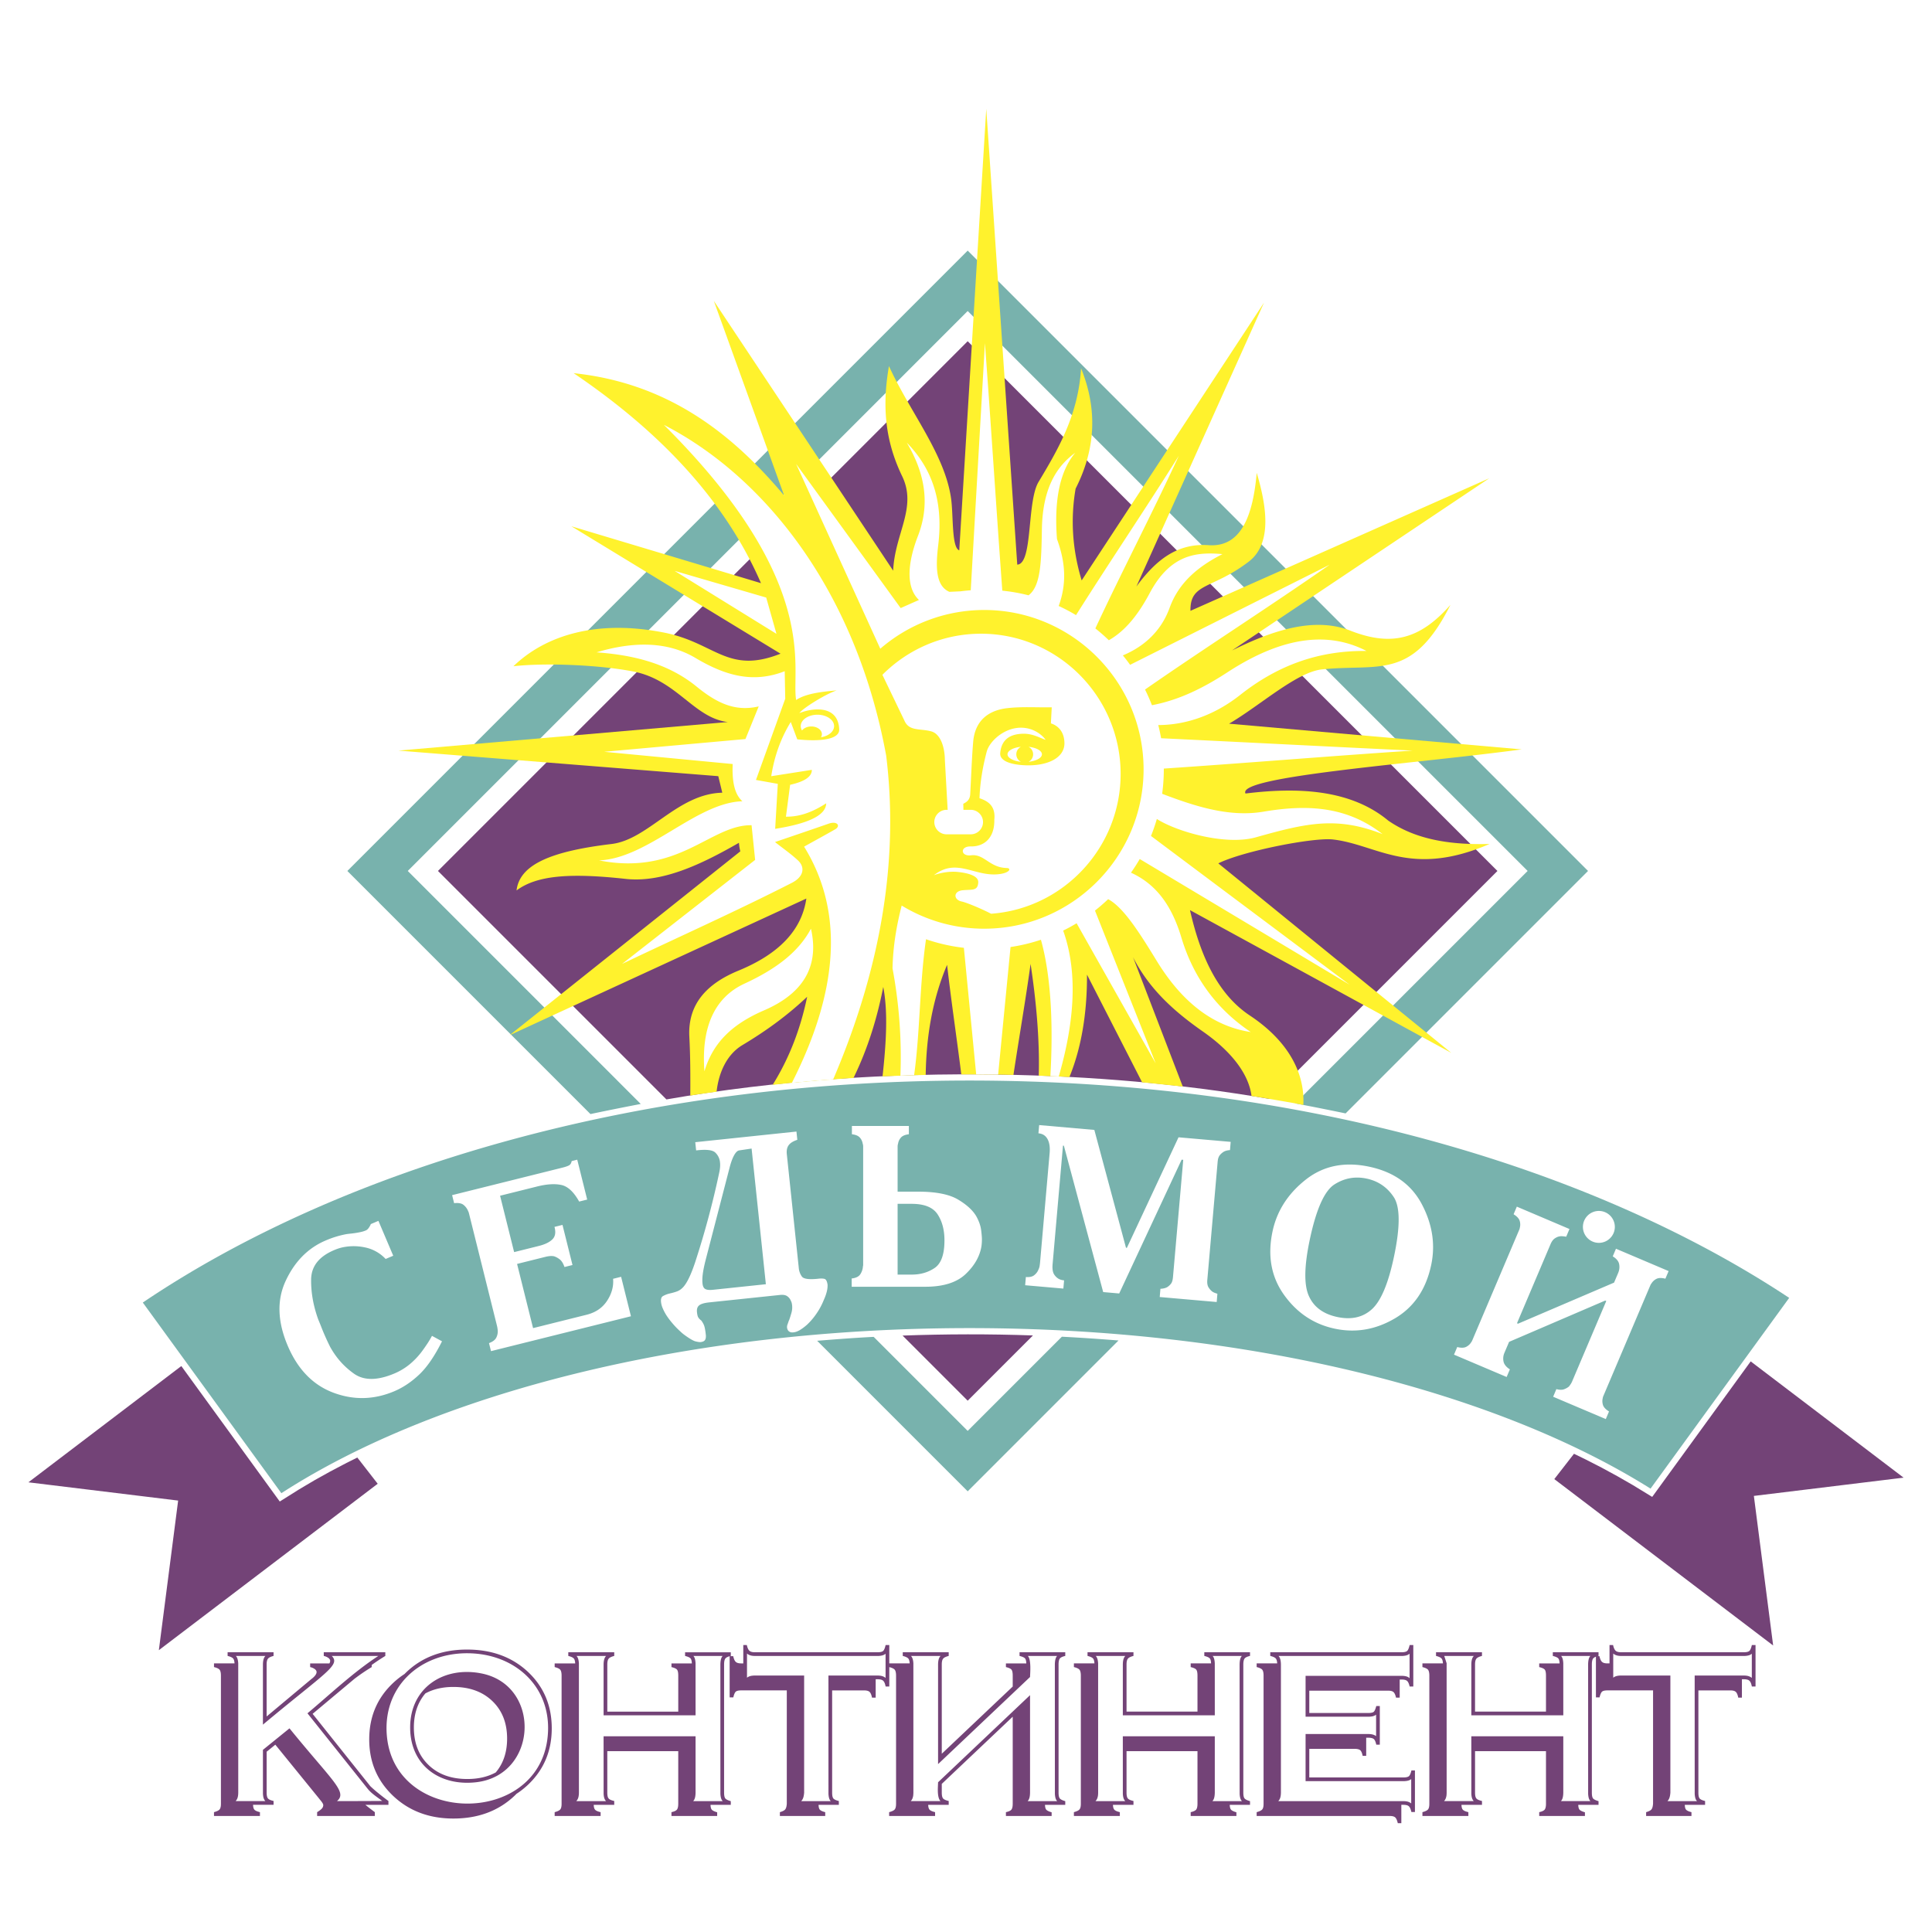
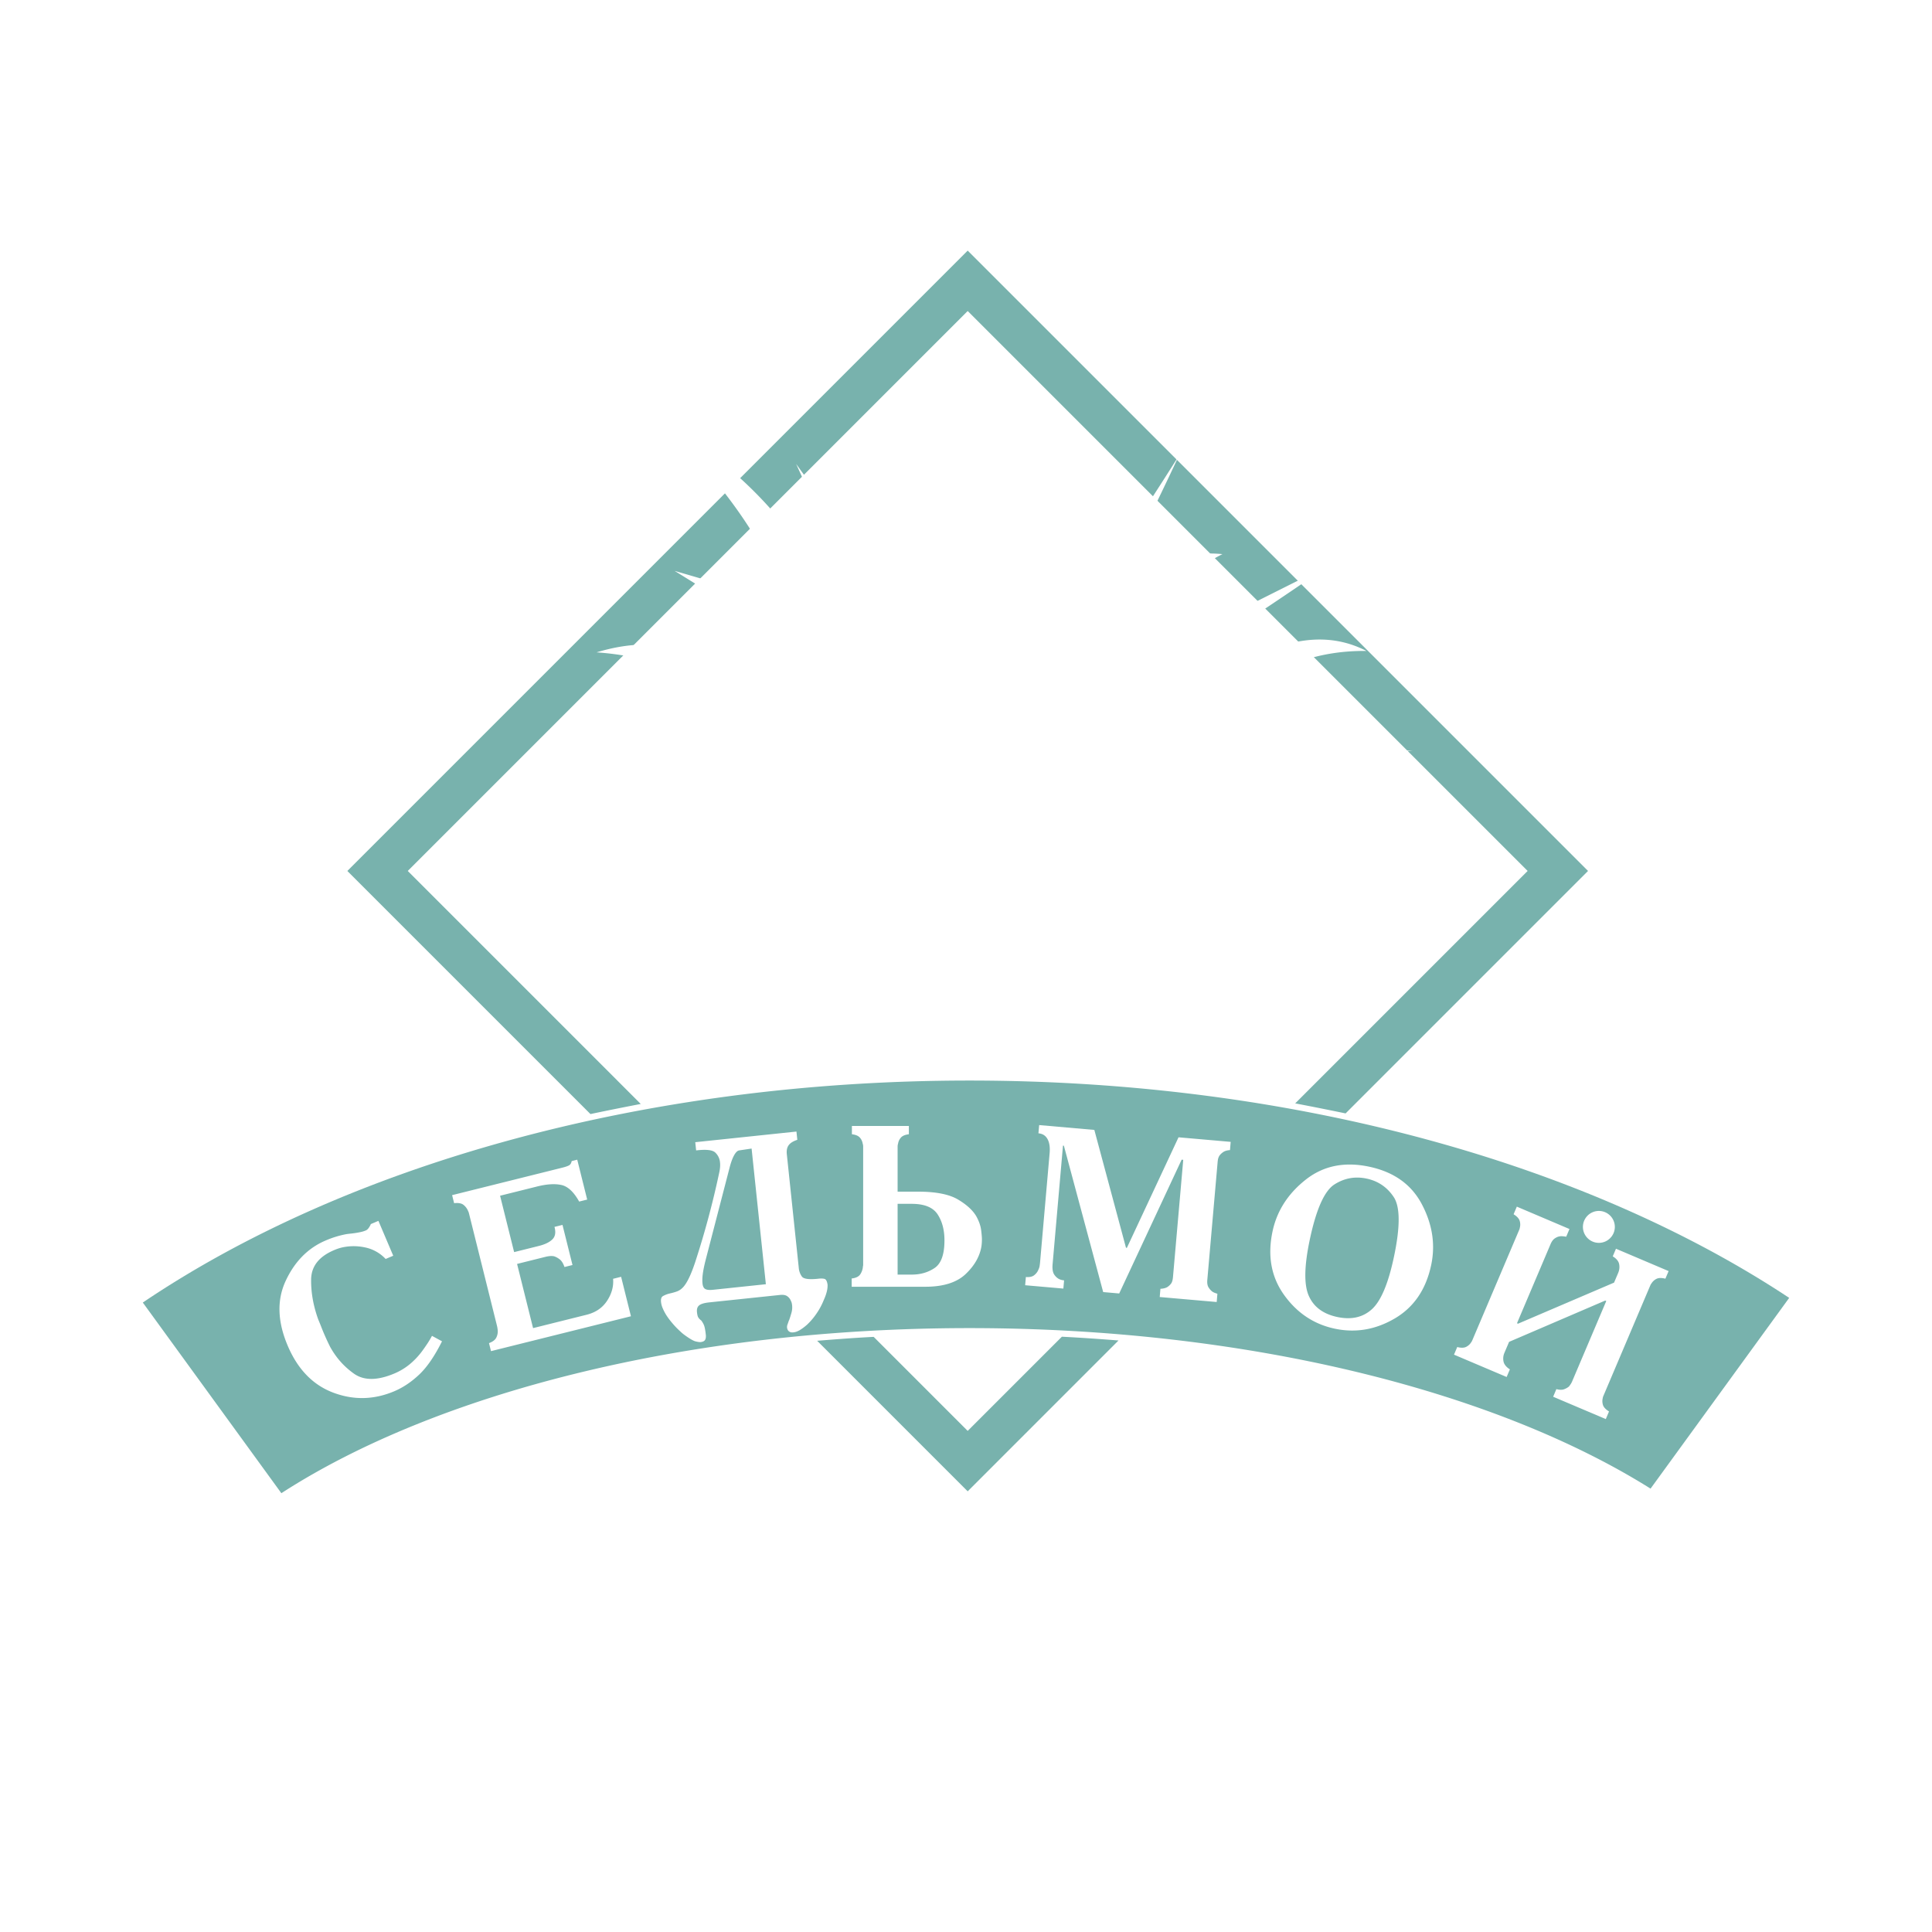
<svg xmlns="http://www.w3.org/2000/svg" width="2500" height="2500" viewBox="0 0 192.756 192.756">
  <g fill-rule="evenodd" clip-rule="evenodd">
-     <path fill="#fff" d="M0 0h192.756v192.756H0V0z" />
-     <path d="M160.582 165.957v-1.832h.354c.064.281.148.475.258.57.107.102.293.15.557.15h12.232c.283 0 .469-.049.564-.141.094-.096.172-.289.236-.58h.367v4.139h-.367c-.055-.285-.133-.479-.246-.576-.105-.102-.291-.148-.555-.148h-.191v1.836h-.365c-.057-.285-.135-.479-.246-.576-.107-.102-.291-.148-.557-.148h-3.174v10.199c0 .295.041.488.129.59.088.098.266.18.539.246v.383h-2.025c.01.236.051.395.129.482.088.098.264.18.537.248v.381h-4.523v-.381c.27-.078.449-.17.533-.277.088-.109.139-.299.158-.574V168.65h-4.533c-.283 0-.469.043-.566.135-.092.092-.172.275-.236.561h-.365v-4.057a.67.67 0 0 0-.273.17c-.088.111-.133.311-.133.605v12.785c0 .295.041.488.129.59.088.098.264.184.537.262v.367h-2.023c.01.236.051.395.127.482.088.098.266.184.539.262v.367h-4.561v-.381c.268-.059.449-.141.541-.248.088-.111.135-.305.135-.59v-5.248h-7.078v4.137c0 .285.043.479.131.58.084.107.273.189.561.256v.383h-2.047c.01.227.051.385.127.473.084.107.275.189.562.258v.381h-4.584v-.381c.287-.078.477-.17.561-.277.088-.109.129-.293.129-.561v-12.785c0-.285-.047-.479-.133-.59-.094-.107-.279-.193-.557-.262v-.367h2.047c-.012-.227-.057-.387-.133-.482-.092-.107-.277-.193-.557-.262v-.367h4.584v.367c-.27.068-.453.154-.547.262-.098.111-.145.305-.145.59v4.703h7.078v-3.592c0-.305-.041-.502-.129-.605-.084-.096-.27-.178-.547-.246v-.367h2.033c-.01-.244-.051-.408-.129-.498-.084-.096-.27-.178-.547-.246v-.367h4.561v.367l-.098.023h.189c.064.281.148.475.26.57.107.102.291.15.557.15h.189zm-49.543 14.111c.01.227.051.385.127.473.084.107.273.189.561.258v.381h-4.584v-.381c.287-.078.479-.17.561-.277.09-.109.131-.293.131-.561v-12.785c0-.285-.047-.479-.135-.59-.094-.107-.277-.193-.557-.262v-.367h2.047c-.01-.227-.055-.387-.131-.482-.094-.107-.279-.193-.557-.262v-.367h4.584v.367c-.27.068-.455.154-.547.262-.098.111-.145.305-.145.59v4.703h7.078v-3.592c0-.305-.043-.502-.131-.605-.084-.096-.268-.178-.547-.246v-.367h2.033c-.008-.244-.051-.408-.127-.498-.084-.096-.27-.178-.547-.246v-.367h4.561v.367c-.264.059-.441.141-.533.246-.088.111-.135.311-.135.605v12.785c0 .295.041.488.131.59.088.098.264.184.537.262v.367h-2.023c.008.236.051.395.127.482.088.098.264.184.537.262v.367h-4.561v-.381c.27-.059.449-.141.543-.248.088-.111.135-.305.135-.59v-5.248h-7.078v4.137c0 .285.041.479.131.58.082.107.273.189.561.256v.383h-2.047v-.001zm28.772 0v1.832h-.354c-.064-.281-.148-.475-.25-.57-.105-.102-.291-.15-.564-.15h-13.266v-.381c.287-.078.477-.17.561-.277.088-.109.129-.293.129-.561v-12.785c0-.285-.045-.479-.133-.59-.094-.107-.279-.193-.557-.262v-.367h2.047c-.01-.227-.057-.387-.133-.482-.092-.107-.277-.193-.557-.262v-.367h13.104c.283 0 .469-.049.566-.141.092-.096.17-.289.236-.58h.365v4.139h-.365c-.066-.285-.148-.469-.26-.561-.107-.092-.287-.135-.543-.135h-.189v1.807h-.367c-.064-.285-.148-.469-.26-.561-.105-.092-.287-.135-.541-.135h-7.852v2.229h5.867c.293 0 .482-.043.57-.127.092-.086.172-.275.246-.57h.352v3.857h-.352c-.057-.275-.135-.459-.236-.555-.107-.092-.297-.141-.58-.141h-.189v1.809h-.354c-.055-.277-.135-.461-.236-.557-.105-.092-.297-.141-.578-.141h-4.51v2.854H140c.293 0 .482-.045.58-.137.092-.092.172-.275.236-.561h.352v4.148h-.352c-.064-.281-.148-.475-.25-.57-.107-.102-.293-.15-.566-.15h-.189v.001zm-47.206 0c.01.227.053.383.128.473.086.105.273.189.561.258v.381H88.71v-.381c.287-.078.478-.17.561-.277.088-.109.129-.293.129-.561v-12.785c0-.285-.046-.479-.134-.59-.091-.105-.271-.189-.541-.258v1.936h-.366c-.055-.285-.134-.479-.246-.576-.106-.102-.292-.148-.556-.148h-.19v1.836H87c-.056-.285-.135-.479-.246-.576-.106-.102-.292-.148-.556-.148h-3.175v10.199c0 .295.042.488.13.59.088.098.264.18.538.246v.383h-2.024c.01.236.051.395.128.482.088.098.264.18.538.248v.381h-4.524v-.381c.269-.078.45-.17.533-.277.088-.109.139-.299.157-.574V168.65h-4.533c-.283 0-.468.043-.565.135-.093.092-.171.275-.237.561h-.366v-4.105c-.203.057-.342.129-.421.219-.088.111-.134.311-.134.605v12.785c0 .295.042.488.13.59.088.098.264.184.538.262v.367h-2.023c.009.236.05.395.127.482.088.098.265.184.538.262v.367h-4.561v-.381c.269-.059.449-.141.542-.248.088-.111.135-.305.135-.59v-5.248h-7.078v4.137c0 .285.042.479.13.58.083.107.273.189.561.256v.383h-2.047c.01.227.051.385.127.473.083.107.273.189.561.258v.381h-4.584v-.381c.287-.078.477-.17.561-.277.088-.109.13-.293.13-.561v-12.785c0-.285-.046-.479-.135-.59-.092-.107-.278-.193-.556-.262v-.367h2.047c-.01-.227-.056-.387-.132-.482-.093-.107-.278-.193-.556-.262v-.367h4.584v.367c-.269.068-.454.154-.547.262-.098.111-.144.305-.144.59v4.703h7.078v-3.592c0-.305-.042-.502-.13-.605-.084-.096-.269-.178-.547-.246v-.367h2.033c-.009-.244-.051-.408-.128-.498-.083-.096-.269-.178-.547-.246v-.367h4.561v.367l-.097.023h.337c.065.281.148.475.26.57.106.102.292.15.556.15h.19v-1.832h.352c.065.281.148.475.26.57.106.102.292.15.556.15h12.232c.282 0 .468-.049.565-.141.093-.096.171-.289.236-.58h.366v1.832h2.032c-.01-.227-.056-.387-.132-.482-.093-.107-.278-.193-.557-.262v-.367h4.584v.367c-.269.068-.454.154-.547.262-.097.111-.144.305-.144.59v8.906l7.078-6.703v-1.092c0-.305-.043-.502-.131-.605-.084-.096-.268-.178-.547-.246v-.367h2.033c-.008-.244-.051-.408-.127-.498-.084-.096-.27-.178-.547-.246v-.367h4.561v.367c-.264.059-.441.141-.533.246-.088.111-.135.311-.135.605v12.785c0 .295.043.488.131.59.088.098.264.184.537.262v.367h-2.023c.01.236.051.395.127.482.088.098.264.184.537.262v.367h-4.561v-.381c.27-.059.453-.139.543-.248.09-.107.135-.305.135-.59v-8.686l-7.078 6.703v.871c0 .285.044.477.13.58.085.105.273.189.561.256v.383h-2.046zm-67.359 0c.009.227.051.385.127.473.083.107.273.189.561.258v.381H21.35v-.381c.287-.078.478-.17.561-.277.088-.109.13-.293.13-.561v-12.785c0-.285-.046-.479-.134-.59-.093-.107-.278-.193-.557-.262v-.367h2.047c-.01-.227-.056-.387-.132-.482-.093-.107-.278-.193-.557-.262v-.367h4.584v.367c-.269.068-.455.154-.547.262-.097.111-.144.305-.144.59v5.188l4.505-3.768.042-.029c.292-.24.436-.453.436-.633 0-.105-.056-.203-.172-.295a1.26 1.26 0 0 0-.468-.203v-.367h1.92a.489.489 0 0 0 .078-.246c0-.105-.056-.203-.172-.295a1.26 1.26 0 0 0-.468-.203v-.367h6.141v.367c-.482.293-.934.594-1.358.9v.211c-.625.379-1.201.773-1.729 1.178l-4.166 3.488 5.761 7.221c.241.229.51.465.807.701.292.242.626.498.997.773v.383h-2.301c.279.229.595.471.943.73v.381H31.64v-.381c.218-.131.371-.252.468-.354a.513.513 0 0 0 .144-.344c0-.102-.088-.256-.26-.465-.074-.086-.12-.148-.148-.184l-4.375-5.385-.866.703v4.078c0 .285.042.479.13.58.083.107.273.189.561.256v.383h-2.048v.001zm24.216-3.232c.755-.893 1.132-2.018 1.132-3.377 0-1.547-.487-2.793-1.465-3.736-.978-.941-2.276-1.416-3.893-1.416-1.074 0-2.007.215-2.798.646-.764.902-1.146 2.033-1.146 3.395 0 1.553.482 2.795 1.451 3.732.969.943 2.262 1.412 3.88 1.412 1.092 0 2.04-.219 2.839-.656zm2.07 2.133c-.074.076-.15.15-.229.225-1.595 1.494-3.615 2.242-6.067 2.242-2.416 0-4.417-.754-6.012-2.258-1.59-1.508-2.387-3.383-2.387-5.631 0-2.258.788-4.129 2.369-5.623.36-.34.744-.643 1.15-.906.068-.068.137-.137.208-.205 1.576-1.492 3.587-2.236 6.03-2.236 2.471 0 4.496.744 6.081 2.227 1.581 1.49 2.373 3.365 2.373 5.633s-.797 4.146-2.387 5.646a8.252 8.252 0 0 1-1.129.886z" fill="#734377" />
-     <path d="M174.525 165.139a.918.918 0 0 0 .254-.145v2.412c-.238-.195-.492-.23-.793-.238h-4.908l.002 11.803c.016.234.051.555.232.727h-2.947c.219-.238.262-.535.289-.846v-11.684l-5.021.002c-.248.016-.473.049-.68.215v-2.408c.242.199.498.232.793.24l12.355-.004c.151-.01.28-.029.424-.074zm-30.214 14.033c.014-.107.02-.211.021-.318l-.002-12.91-.236-.727h2.949c-.211.211-.242.561-.248.844v5.078h9.176l-.002-5.199c-.014-.227-.047-.553-.217-.723h2.92c-.193.191-.221.588-.225.844l.002 12.91c.014.236.051.553.232.727h-2.949c.203-.201.232-.576.238-.844v-5.623h-9.176l.002 5.736c.016.266.053.529.24.73h-2.965c.146-.156.2-.32.24-.525zm-34.77 0c.014-.107.02-.211.021-.318l-.002-12.908c-.018-.242-.057-.549-.236-.729h2.949c-.211.207-.242.562-.248.844v5.078h9.176l-.002-5.199c-.014-.227-.047-.553-.217-.723h2.918c-.191.191-.219.588-.225.844l.004 12.91c.014.236.049.553.23.727h-2.947c.203-.201.232-.576.238-.844v-5.623h-9.176l.002 5.738c.016.26.053.529.24.729h-2.967c.148-.159.203-.319.242-.526zm18.256-13.111c-.006-.271-.037-.643-.24-.844l12.4-.004c.258-.018.473-.057.678-.219v2.439c-.203-.197-.521-.23-.793-.236h-9.584v4.08l6.357-.002c.252-.016.475-.045.678-.201v2.139c-.238-.176-.502-.203-.793-.211h-6.242v4.705l9.863-.002c.246-.016.477-.047.676-.203v2.428c-.234-.193-.496-.225-.793-.232h-12.469c.221-.236.254-.533.262-.844v-12.793zm-36.69 13.111c.014-.107.02-.211.022-.318l-.002-12.908c-.017-.242-.058-.549-.237-.729h2.949c-.21.207-.242.562-.248.844v9.945l9.177-8.691c0-.281.148-1.73-.219-2.098h2.918c-.191.191-.219.588-.225.844l.004 12.91c.014.234.049.555.23.727h-2.947c.207-.213.232-.564.238-.844v-9.727l-9.177 8.691c0 .395-.134 1.49.244 1.879h-2.966c.146-.158.2-.318.239-.525zm-3.006-14.033a.885.885 0 0 0 .253-.145v2.412c-.237-.195-.493-.23-.792-.238h-4.908l.002 11.803c.014.232.051.557.231.727H79.94c.219-.24.263-.535.289-.846v-11.684l-5.021.002c-.255.018-.473.051-.68.215v-2.408c.241.195.492.232.793.24l12.355-.004c.152-.01.281-.029.425-.074zm-27.881 6h9.177l-.002-5.199c-.014-.229-.046-.553-.217-.723h2.919c-.191.191-.219.588-.225.844l.002 12.91c.015.234.05.555.232.727h-2.949c.204-.201.234-.574.239-.844v-5.623H60.22l.003 5.738c.016.262.053.529.241.729h-2.966c.221-.238.255-.533.261-.844l-.002-12.908c-.017-.242-.058-.549-.236-.729h2.948c-.21.209-.242.562-.248.844v5.078h-.001zm-26.6 8.558c1.076-.912-.442-1.973-4.738-7.26l-2.65 2.146.002 4.385c.017.262.053.529.241.729h-2.966c.221-.24.255-.531.261-.844l-.002-12.908c-.017-.242-.058-.551-.237-.729h2.949c-.21.207-.242.562-.248.844v6.008c6.218-5.199 7.784-5.934 6.87-6.852h4.64c-2.488 1.619-4.878 3.889-7.066 5.721l6.004 7.527c.394.492.948.83 1.45 1.213.012.012-3.732.02-4.51.02zm7.301-7.349c0 3.812 2.984 5.893 6.616 5.463 6.122-.73 6.486-9.607.556-10.84-3.756-.778-7.172 1.359-7.172 5.377zm5.673-7.403c4.951 0 8.714 3.588 8.004 8.672-1.207 8.533-14.97 8.404-15.976-.199-.576-4.967 3.137-8.473 7.972-8.473z" fill="#fff" />
-     <path d="M2.834 147.891l15.256-11.6 9.822 13.516 1.954-1.227 1.514-.896 1.568-.873 1.622-.854 1.081-.537 2.032 2.615-21.834 16.602 1.924-14.924-14.939-1.822zm187.088-.465l-15.256-11.6-9.826 13.52-1.955-1.193-1.516-.871-1.568-.852-1.619-.83-1.145-.557-1.963 2.527 21.834 16.602-1.924-14.924 14.938-1.822zM43.695 86.896l52.852-52.852 52.852 52.852-22.742 22.743c-8.85-1.527-17.906-2.281-26.883-2.426-11.092-.178-22.35.564-33.284 2.477L43.695 86.896zm59.362 46.342l-6.51 6.51-6.497-6.498c4.337-.156 8.669-.166 13.007-.012z" fill="#734377" />
    <path d="M96.729 107.807c-32.854 0-62.402 8.592-82.481 22.148l13.824 19.021c15.404-9.965 40.456-16.471 68.657-16.471 27.771 0 52.49 6.307 67.947 16.016l13.832-19.031c-20.063-13.287-49.303-21.683-81.779-21.683zM40.682 86.896L96.547 31.03l55.865 55.865-23.189 23.19c1.678.318 3.352.652 5.027 1l24.189-24.19-61.892-61.892-61.892 61.893L58.91 111.15c1.671-.352 3.34-.686 5.018-1.008L40.682 86.896zm65.263 46.467l-9.398 9.398-9.38-9.381c-1.884.094-3.76.238-5.639.389l15.019 15.02 15.047-15.049a204.885 204.885 0 0 0-5.649-.377z" fill="#78b2ad" />
-     <path d="M108.449 97.24c.018 3.812-.553 7.285-1.754 10.219l-.893-.051-2.166-.088c.107-3.734-.291-7.689-.814-11.147-.502 3.632-1.158 7.397-1.711 11.073l-1.338-.033-3.044-.023-.819.006c-.456-3.643-1.005-7.299-1.419-10.934-1.439 3.383-2.076 7.072-2.133 10.984l-1.769.043-2.537.104c.354-3.252.562-6.381.071-8.928-.612 3.131-1.548 6.172-2.971 9.086l-.617.035-2.992.221-2.966.268-1.488.158c1.713-2.75 2.802-5.697 3.442-8.787-1.928 1.828-4.072 3.395-6.449 4.816-1.581.945-2.379 2.764-2.588 4.66l-1.655.232-.967.152c.01-1.955.008-3.91-.096-5.861-.172-3.242 1.715-5.293 4.898-6.604 4.085-1.681 6.319-4.06 6.776-7.193l-29.612 13.64 23.023-18.349a5.023 5.023 0 0 1-.136-.853c-3.784 2.173-7.649 4.002-11.3 3.602-5.625-.617-8.873-.345-10.888 1.15.306-2.631 3.582-3.927 9.478-4.632 3.683-.44 6.559-5.014 11.048-5.118l-.399-1.65-31.913-2.55 32.862-2.85c-3.382-.405-5.074-4.193-9.411-5.039-3.502-.684-8.926-.879-11.976-.527 3.168-3.065 8.278-4.698 15.054-3.353 5.092 1.011 6.315 4.192 11.594 2.1L57.006 52.507l18.918 5.675c-3.629-8.354-10.166-15.176-18.692-20.951 9.215.967 15.655 5.823 21.002 12.21l-7.017-19.423 17.895 26.92c.151-3.694 2.414-6.283.895-9.43-1.913-3.96-1.906-7.518-1.318-10.984 2.119 4.627 5.586 8.792 6.202 13.228.235 1.692.042 4.886.814 5.159l2.694-44.057 3.092 45.479c1.578-.058.941-6.276 2.123-8.247 1.926-3.212 3.967-6.665 4.244-11.339 1.545 3.82 1.594 7.798-.545 12.006-.525 3.052-.322 6.104.605 9.156 6.064-9.237 12.129-18.474 18.191-27.711l-12.732 28.318c1.867-2.525 3.971-4.35 7.215-4.123 3.271.229 4.42-3.009 4.791-7.216.928 3.126 1.631 6.999-.789 8.853-3.645 2.793-5.879 2.098-5.82 4.912l29.803-13.221-25.664 17.177c3.809-1.888 8.1-3.434 11.811-1.977 4.131 1.621 6.971.849 9.986-2.572-3.822 7.598-7.129 5.847-12.807 6.436-2.529.262-6.188 3.613-9.279 5.419l29.191 2.564c-10.527 1.433-28.498 2.67-27.549 4.403 5.656-.705 10.662-.264 14.238 2.7 2.811 1.947 6.32 2.436 10.111 2.332-7.881 3.406-11.197.068-15.615-.446-1.947-.227-9.004 1.162-11.449 2.382l23.248 18.909-26.074-14.244c1.068 4.707 2.834 8.433 5.975 10.517 3.811 2.529 5.5 5.709 5.334 8.918l-1.092-.207-2.795-.482-1.283-.199c-.232-1.922-1.664-4.211-4.852-6.436-2.949-2.059-5.363-4.268-6.965-7.405l4.961 12.903-.424-.053-2.908-.307-.725-.064-5.502-10.749z" fill="#fff22d" />
    <path d="M66.238 42.39C82.03 58.099 78.901 66.648 79.429 69.839c.997-.667 2.665-.832 4.048-.958-1.19.397-3.45 1.836-3.715 2.262 1.354-.532 3.858-.818 3.966 1.625.043.985-1.801 1.248-4.184.996l-.649-1.73c-1.024 1.666-1.65 3.478-1.947 5.409l4.05-.635c.009.652-.667 1.159-2.167 1.491l-.417 3.181c1.499.02 2.794-.549 4.016-1.332-.025 1.242-1.918 2.043-5.09 2.545l.261-4.487-2.177-.391 2.919-8.099-.051-2.748c-3.032 1.173-5.742.558-8.904-1.323-2.947-1.752-6.441-1.592-9.871-.56 3.554.253 7.094 1.061 9.973 3.409 1.996 1.629 3.834 2.539 6.207 1.984l-1.323 3.257-14.094 1.271 12.822 1.222c-.07 1.63.14 2.98.967 3.714-4.617.135-9.383 5.691-14.298 5.902 7.984 1.558 11.113-3.574 15.214-3.511l.356 3.46-13.28 10.38c5.647-2.697 11.369-5.245 16.943-8.091 1.182-.603 1.353-1.545.61-2.238-.714-.667-1.526-1.222-2.29-1.832 1.781-.61 3.565-1.211 5.343-1.832.883-.308 1.224.237.661.56-1.032.592-2.069 1.153-3.104 1.73 4.055 6.56 3.389 14.49-1.217 23.564l2.534-.229 1.588-.117c4.947-11.564 6.52-22.285 5.285-32.303-3.067-16.677-12.311-27.931-22.176-32.995zM80.91 92.657c.693 3.064-.088 6.162-4.671 8.142-3.053 1.32-5.078 3.115-5.957 6.086-.329-4.229.911-7.322 3.985-8.742 3.297-1.524 5.438-3.233 6.643-5.486zM67.305 56.956l10.163 6.282-1.023-3.619-9.14-2.663zm35.316 17.554c.762.079 1.332.384 1.332.747 0 .362-.57.667-1.332.746a.841.841 0 0 0 0-1.493zm-.769 1.492c-.762-.078-1.332-.383-1.332-.746s.57-.668 1.332-.747a.841.841 0 0 0 0 1.493zm-3.977-12.777c7.672 0 13.93 6.284 13.93 13.988 0 7.363-5.717 13.428-12.922 13.951-1.127-.582-2.532-1.141-2.924-1.219-.843-.169-.865-1.033.092-1.125.956-.091 1.499.085 1.549-.784.037-.61-.899-.942-2.191-1.055a5.648 5.648 0 0 0-2.234.338c2.337-1.823 4.124.272 6.659-.127.908-.143 1.102-.577.59-.591-1.719-.047-2.221-1.427-3.54-1.266-1.06.129-1.12-.907-.043-.886 1.448.028 2.397-.949 2.362-2.658.141-1.318-.551-1.846-1.477-2.152.051-1.547.312-3.1.717-4.642.279-1.066 1.844-2.508 3.629-2.388 1.232.083 2.014.85 2.25 1.207-.697-.257-1.33-.622-2.213-.611-1.273.015-2.188.524-2.316 1.92-.072.759.949 1.148 2.402 1.223 2.217.114 4.039-.686 4.004-2.236-.025-1.09-.605-1.703-1.35-1.941.027-.535.057-1.069.084-1.604-1.475.028-2.959-.082-4.426.084-1.82.207-3.229 1.174-3.414 3.375-.143 1.727-.196 3.46-.294 5.19-.024.642-.425.833-.692.978l.015.602h.731c.672 0 1.223.55 1.223 1.222 0 .672-.551 1.222-1.223 1.222H94.44c-.673 0-1.223-.55-1.223-1.222 0-.672.55-1.222 1.223-1.222h.108l-.277-4.955c-.015-1.364-.458-2.619-1.349-2.869-1.117-.313-2.229.021-2.697-1.097l-2.188-4.549c2.523-2.532 6.004-4.101 9.838-4.101zm-10.048 1.499L79.43 46.288l10.431 14.38 1.823-.81c-1.287-1.214-1.18-3.593-.102-6.38 1.164-3.005.827-6.064-1.114-9.317 2.354 2.417 3.703 5.58 3.139 10.228-.257 2.123-.273 4.06 1.114 4.659l1.122-.053c.333-.044.669-.079 1.009-.104.471-8.218.942-16.436 1.415-24.654.615 8.332 1.127 16.384 1.734 24.694.893.09 1.766.246 2.615.463 1.225-.906 1.279-3.343 1.334-6.586.072-4.371 1.668-6.428 3.328-7.633-1.518 1.805-2.125 4.675-1.822 8.608.82 2.237 1.012 4.369.17 6.676.596.273 1.172.578 1.73.912 3.377-5.349 6.885-10.531 10.252-15.892-2.699 5.854-5.609 11.39-8.324 17.22.469.37.916.764 1.346 1.178 1.643-.933 2.932-2.552 4.084-4.711 2.059-3.859 4.643-4.114 7.25-3.882-2.457 1.25-4.357 2.848-5.27 5.359-.846 2.325-2.533 3.854-4.664 4.747.25.305.492.618.723.939l19.916-9.991c-6.117 4.267-12.307 8.206-18.428 12.458.254.508.484 1.03.689 1.564 2.721-.517 5.129-1.719 7.535-3.286 5.809-3.786 10.289-3.974 13.871-2.127-4.568-.053-8.684 1.292-12.604 4.389-2.541 2.008-5.385 2.997-8.17 3.004.109.432.205.871.283 1.315 8.373.4 16.713.835 25.09 1.234-8.299.547-16.525 1.238-24.82 1.793v.078c0 .827-.057 1.641-.166 2.438 3.33 1.268 6.719 2.355 10.102 1.784 4.361-.736 8.301-.555 11.887 2.237-4.602-1.803-7.611-1.09-12.641.32-3.027.849-7.908-.567-9.879-1.831a17.21 17.21 0 0 1-.584 1.696l19.816 14.837-20.938-12.536c-.271.468-.562.922-.875 1.362 2.695 1.229 4.146 3.528 5.035 6.489 1.285 4.276 3.775 7.305 6.914 9.411-3.227-.494-6.51-2.4-9.4-7.132-1.797-2.941-3.328-5.322-4.826-6.126-.42.401-.857.781-1.314 1.14 2.02 5.08 4.037 10.161 6.057 15.241l-7.889-13.976c-.436.263-.883.507-1.342.732 1.6 4.468.982 9.632-.439 14.552l-.838-.033c.258-4.398.174-9.623-.941-13.606a17.83 17.83 0 0 1-3.033.726l-1.236 12.724-2.191-.018-1.228-12.628a17.762 17.762 0 0 1-3.777-.855c-.652 4.501-.574 9.069-1.186 13.563l-.613.016-.756.031a48.101 48.101 0 0 0-.786-10.701c.05-2.308.423-4.338.913-6.269a15.789 15.789 0 0 0 8.235 2.309c8.758 0 15.9-7.142 15.9-15.899s-7.143-15.899-15.9-15.899a15.84 15.84 0 0 0-10.369 3.865zm-6.272 6.583c.916 0 1.664.51 1.664 1.136 0 .544-.562.999-1.309 1.11a.585.585 0 0 0 .09-.309c0-.422-.474-.765-1.054-.765-.399 0-.748.162-.927.4a.836.836 0 0 1-.128-.437c0-.625.747-1.135 1.664-1.135zM44.1 133.822c-.735 1.473-1.494 2.58-2.275 3.318-.782.738-1.609 1.293-2.481 1.662-2.025.859-4.054.908-6.087.145-2.033-.764-3.551-2.326-4.554-4.689-1.021-2.404-1.088-4.557-.203-6.459.885-1.902 2.179-3.232 3.883-3.988l.074-.031a9.683 9.683 0 0 1 2.125-.654c.172-.023.323-.041.45-.053a8.92 8.92 0 0 0 .934-.148c.197-.041.374-.096.528-.162.084-.035.16-.092.227-.17s.123-.16.169-.246a.151.151 0 0 1 .029-.049.206.206 0 0 0 .029-.051l.024-.061c.007-.02.017-.039.024-.059l.759-.322 1.478 3.48-.759.322a3.876 3.876 0 0 0-2.084-1.158 5.318 5.318 0 0 0-2.374.037 5.296 5.296 0 0 0-.693.244c-1.505.639-2.265 1.613-2.282 2.924-.017 1.309.221 2.641.711 3.992.102.238.196.473.285.699a22.469 22.469 0 0 0 .573 1.35c.103.223.209.443.318.662.596 1.092 1.393 1.99 2.389 2.695s2.345.697 4.047-.025a6.191 6.191 0 0 0 1.515-.916 7.483 7.483 0 0 0 1.276-1.363c.157-.217.317-.445.479-.689.162-.242.317-.504.465-.781l1.001.544zm12.013-17.326c.296-.074.514-.148.653-.223.14-.074.229-.217.27-.432l.556-.139.992 3.979-.8.199c-.541-.967-1.135-1.52-1.783-1.656-.648-.139-1.447-.088-2.395.148l-3.713.926 1.402 5.625 2.468-.615c.607-.152 1.057-.369 1.348-.656.291-.283.361-.699.209-1.244l.8-.199.998 4.002-.8.199c-.123-.363-.285-.621-.489-.775s-.398-.254-.583-.303a1.626 1.626 0 0 0-.45-.006 3.313 3.313 0 0 0-.295.049l-2.912.727 1.596 6.404 5.336-1.332c.904-.225 1.587-.689 2.049-1.395.462-.707.662-1.438.599-2.193l.8-.199.981 3.936-13.962 3.48-.2-.799c.375-.141.616-.324.726-.549a1.38 1.38 0 0 0 .147-.686 3.173 3.173 0 0 0-.083-.521l-2.749-11.029-.047-.188a.788.788 0 0 0-.069-.184 1.542 1.542 0 0 0-.436-.611c-.202-.18-.525-.244-.97-.195l-.199-.801 11.005-2.744zm23.436-2.775c-.416.135-.704.316-.865.539-.161.225-.222.52-.184.885l1.186 11.279.003.035.004.033a1.72 1.72 0 0 0 .31.867c.172.242.706.316 1.602.223l.046-.006c.016 0 .038-.004.068-.006.197-.021.375-.014.533.023s.262.23.314.578c.009.23-.02.471-.085.723a4.724 4.724 0 0 1-.286.791 6.722 6.722 0 0 1-.722 1.355 6.658 6.658 0 0 1-.953 1.125c-.239.209-.47.383-.694.521s-.442.219-.654.242c-.167.018-.296 0-.386-.053a.466.466 0 0 1-.192-.186 1.275 1.275 0 0 1-.048-.123.463.463 0 0 1-.021-.102.696.696 0 0 1 .046-.326c.042-.113.086-.24.133-.383a.184.184 0 0 0 .029-.049l.027-.072c.07-.207.139-.43.207-.668a1.952 1.952 0 0 0 .027-.947.811.811 0 0 0-.081-.221 1.017 1.017 0 0 0-.348-.459c-.167-.129-.411-.176-.729-.143l-7.087.744c-.471.051-.799.146-.984.289-.185.143-.26.373-.227.691.026.242.066.412.123.506a.903.903 0 0 0 .21.242c.001.016.01.025.026.031a.285.285 0 0 1 .049.029c.087.1.175.24.263.422.088.184.159.525.211 1.027.022.213-.002.381-.074.502-.071.123-.221.197-.449.221-.091.01-.251-.012-.479-.064-.229-.053-.592-.26-1.091-.623a3.53 3.53 0 0 1-.378-.307 15.137 15.137 0 0 1-.436-.414 9.856 9.856 0 0 1-.562-.633 7.068 7.068 0 0 1-.498-.686 5.073 5.073 0 0 1-.333-.645 2.117 2.117 0 0 1-.168-.615c-.032-.303.028-.502.179-.594a2.428 2.428 0 0 1 .698-.269.31.31 0 0 1 .09-.021c.224-.055.429-.113.614-.18s.362-.176.529-.332c.421-.383.855-1.254 1.304-2.613a86.943 86.943 0 0 0 2.4-8.951c.077-.361.101-.686.07-.975a1.515 1.515 0 0 0-.485-.998c-.28-.254-.913-.322-1.898-.203l-.087-.82 10.096-1.061.087.825zm-4.562.871l-1.238.184c-.447.064-.789 1.07-.939 1.648l-2.355 9.078c-.254.979-.439 1.854-.366 2.553.03.289.126.475.289.557.162.084.411.107.745.072l5.287-.557-1.423-13.535zm15.69-1.428c-.382.047-.649.162-.802.344a1.18 1.18 0 0 0-.275.598c-.03.09-.045.182-.045.273v4.513h2.04c1.771 0 3.097.26 3.976.779.878.52 1.493 1.086 1.844 1.695.26.475.416.922.471 1.342.053.42.08.729.08.928a5.088 5.088 0 0 1-.047.71c-.168 1.008-.695 1.932-1.581 2.771-.886.84-2.223 1.262-4.01 1.262h-7.355v-.826c.427-.045.718-.191.87-.436.153-.244.237-.504.252-.779a.438.438 0 0 0 .023-.148v-11.536-.275a.86.86 0 0 0-.046-.273 1.189 1.189 0 0 0-.275-.598c-.152-.182-.42-.297-.802-.344v-.824h5.683v.824h-.001zm-1.122 14.002h1.42c.871 0 1.631-.223 2.28-.664.649-.443.974-1.361.974-2.75 0-1.039-.229-1.906-.688-2.602-.458-.695-1.321-1.043-2.589-1.043h-1.398v7.059h.001zm19.627-14.434l3.158 11.756.09.008 5.152-11.027 5.203.455-.07.822c-.295.02-.521.088-.686.203-.164.117-.289.24-.377.369-.074.133-.119.256-.137.369s-.029.199-.033.262l-1.029 11.756c-.027.318.016.568.131.746.113.18.244.32.389.426.086.053.174.096.264.127.09.029.164.057.223.076l-.07.822-5.684-.498.07-.82c.324-.018.568-.086.73-.201.164-.117.291-.246.381-.393.055-.117.092-.229.109-.336.018-.105.027-.189.033-.25l1.023-11.688-.16-.014-6.229 13.348-1.598-.139-3.922-14.604-.09-.008-1.035 11.824c-.043.486.018.844.182 1.072.164.23.357.385.58.465a1.521 1.521 0 0 0 .384.08l-.072.822-3.812-.334.072-.822c.365.033.643-.027.832-.18.191-.152.324-.324.402-.516.074-.148.121-.289.141-.426s.031-.234.037-.295l.957-10.936c.053-.594-.018-1.062-.211-1.41-.191-.346-.492-.537-.904-.572l.072-.822 5.504.483zm27.422 3.67c2.467.523 4.219 1.775 5.258 3.754 1.041 1.977 1.354 3.977.939 5.996-.002.016-.006.027-.006.035l-.008.033c-.518 2.436-1.73 4.211-3.639 5.328-1.91 1.117-3.902 1.455-5.979 1.014-2.078-.441-3.76-1.561-5.049-3.357-1.291-1.797-1.676-3.912-1.158-6.348l.008-.035a.224.224 0 0 0 .006-.033c.445-2.014 1.543-3.713 3.299-5.096 1.754-1.384 3.864-1.814 6.329-1.291zm-.252 1.188c-1.15-.244-2.223-.051-3.215.582-.994.633-1.811 2.457-2.453 5.477-.562 2.645-.598 4.521-.107 5.633.488 1.111 1.436 1.816 2.842 2.115 1.404.299 2.557.041 3.455-.775.9-.816 1.631-2.547 2.193-5.191.641-3.018.637-5.018-.014-6s-1.551-1.595-2.701-1.841zm20.234 5.029l-.322.76a.083.083 0 0 1-.062-.002.072.072 0 0 0-.061-.002l-.021-.008a.203.203 0 0 0-.059-.012l-.107-.01c-.048-.004-.105-.008-.17-.01s-.135.006-.209.023c-.143.023-.295.09-.461.203-.164.113-.303.303-.416.57l-3.348 7.889.105.045 9.58-4.098.412-.971c.119-.281.152-.57.096-.869-.057-.297-.27-.557-.639-.781l.322-.76 5.252 2.23-.322.758c-.391-.098-.693-.09-.908.027a1.242 1.242 0 0 0-.498.473c-.033.035-.059.078-.08.127l-.059.137-4.602 10.842-.059.139a.47.47 0 0 0-.037.145c-.061.223-.059.453.008.688.064.236.27.459.611.67l-.322.76-5.252-2.229.322-.76c.312.082.568.088.766.014s.361-.166.49-.277c.07-.086.131-.172.186-.258.053-.084.094-.162.123-.232l3.412-8.037-.105-.045-9.59 4.119-.467 1.098c-.119.281-.148.566-.09.857s.271.555.635.793l-.322.758-5.252-2.229.322-.76c.389.1.691.09.906-.025.217-.115.383-.273.5-.473a.435.435 0 0 0 .078-.129l.059-.137 4.604-10.842.057-.137a.469.469 0 0 0 .037-.146 1.248 1.248 0 0 0-.006-.688c-.066-.234-.27-.459-.611-.67l.322-.76 5.252 2.232zm2.934-1.803c.877 0 1.592.715 1.592 1.592S160.396 124 159.52 124s-1.592-.715-1.592-1.592.715-1.592 1.592-1.592z" fill="#fff" />
  </g>
</svg>